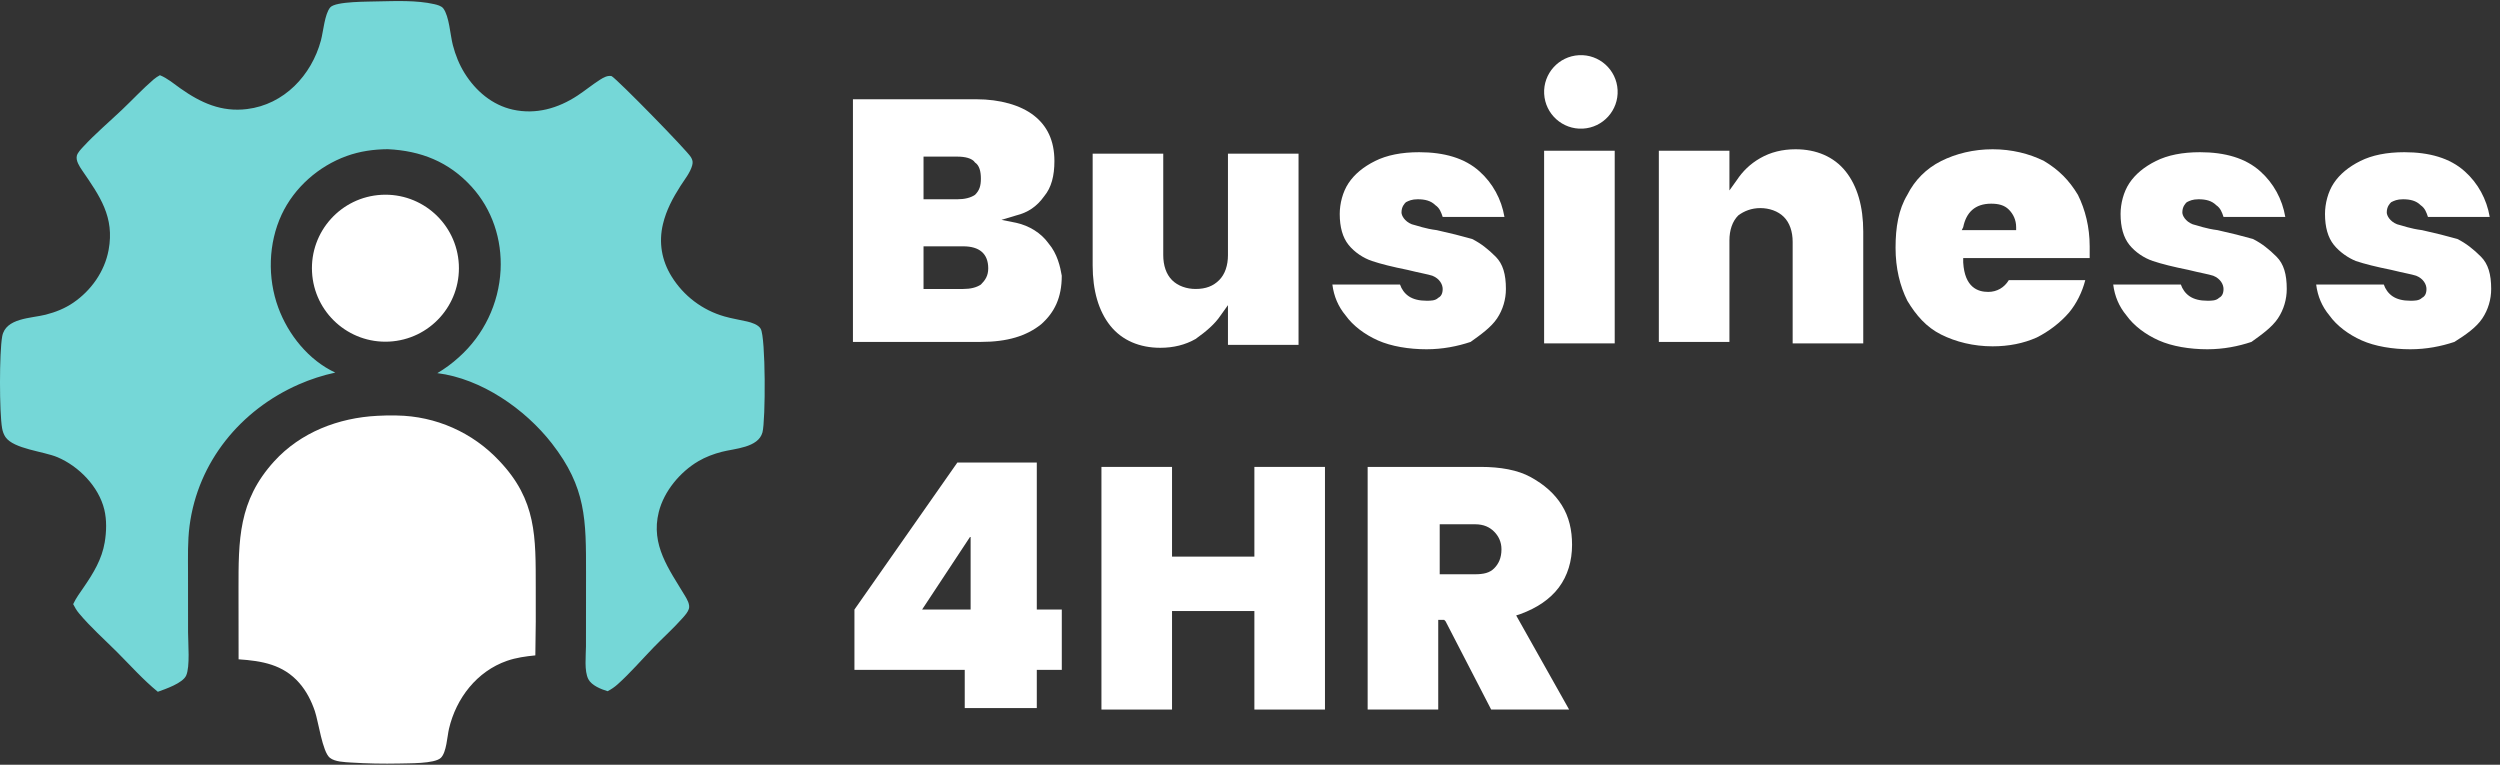
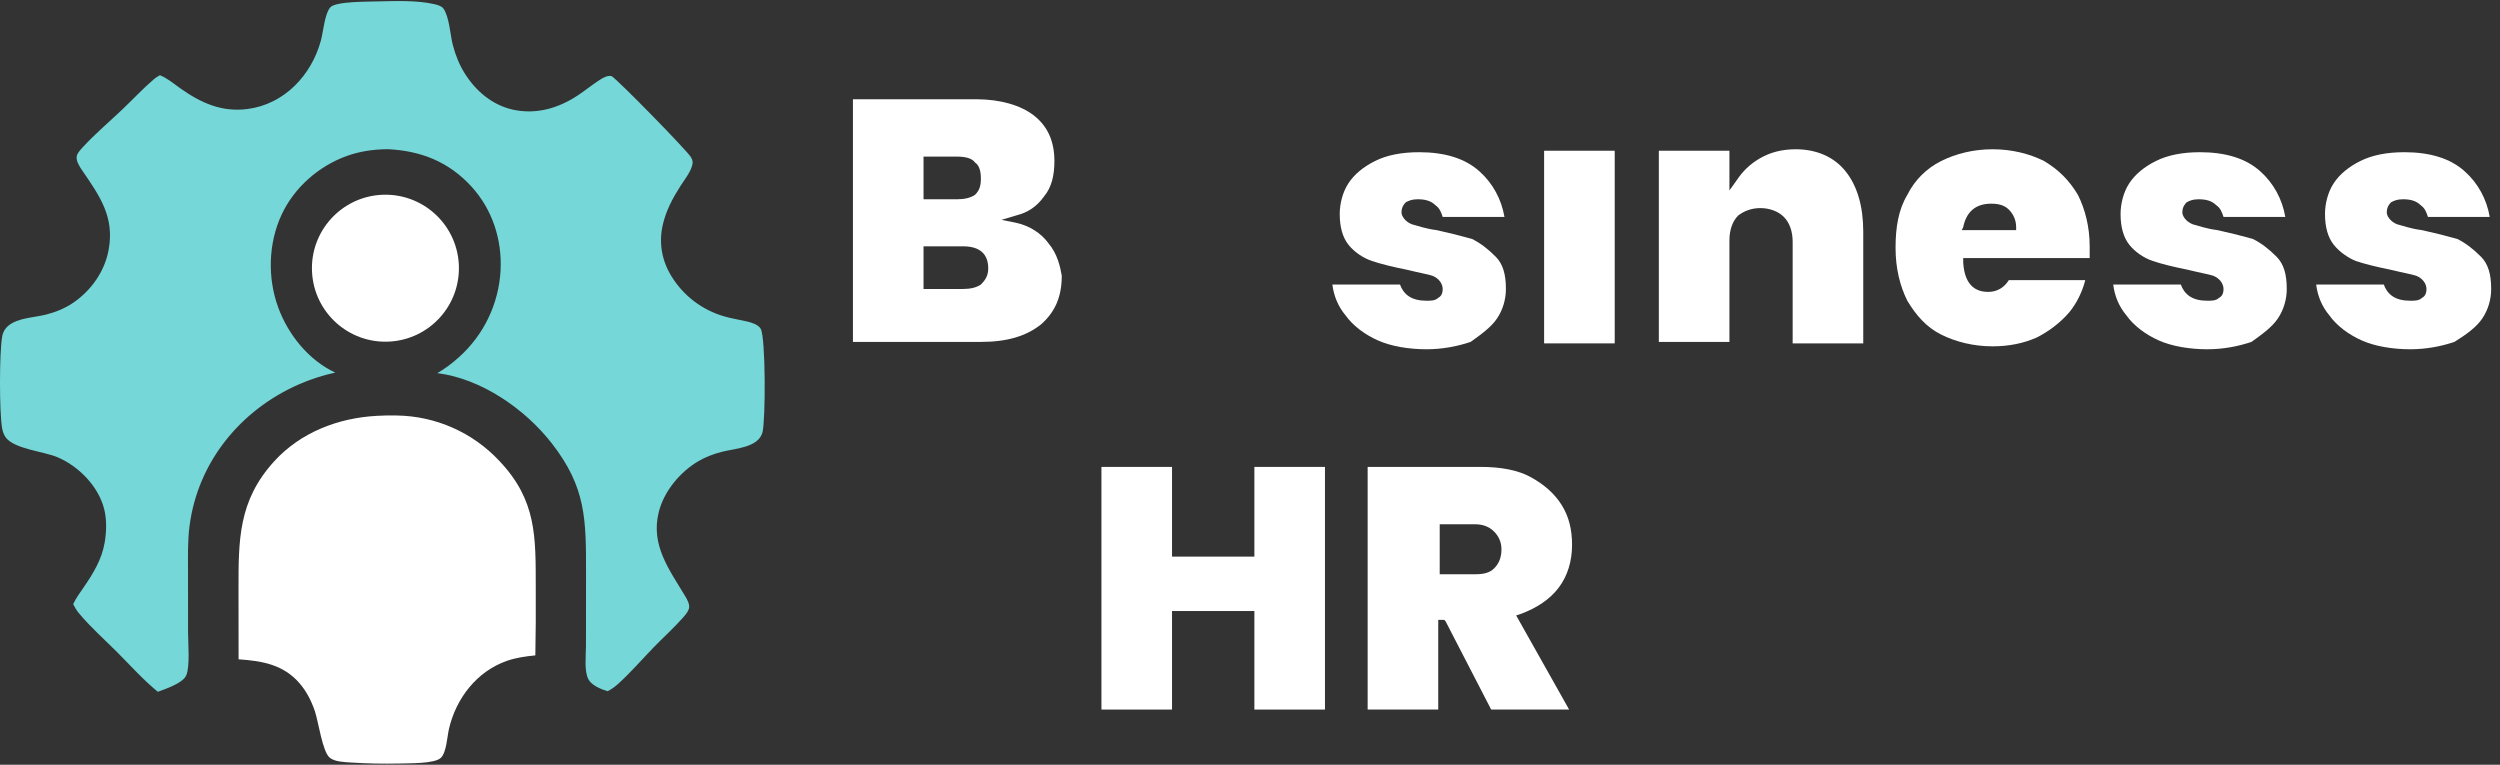
<svg xmlns="http://www.w3.org/2000/svg" width="170" height="52" viewBox="0 0 170 52" fill="none">
  <rect x="0" y="0" width="170" height="52" fill="#333333" stroke="none" />
  <path d="M25.688 0.095C26.918 0.072 28.32 0.009 29.52 0.28C29.718 0.325 30.013 0.399 30.142 0.569C30.551 1.111 30.614 2.379 30.794 3.068C30.97 3.741 31.224 4.382 31.592 4.974C32.34 6.176 33.465 7.143 34.871 7.455C36.447 7.805 37.957 7.365 39.275 6.497C39.795 6.154 40.279 5.754 40.804 5.419C41.032 5.274 41.312 5.114 41.591 5.176C42.035 5.449 46.695 10.212 46.982 10.684C47.098 10.875 47.129 11.024 47.07 11.242C46.938 11.738 46.548 12.214 46.275 12.641C45.755 13.456 45.306 14.288 45.081 15.236C44.782 16.487 44.993 17.713 45.669 18.801C46.484 20.121 47.763 21.09 49.255 21.516C49.765 21.665 50.293 21.741 50.81 21.863C51.107 21.933 51.565 22.074 51.728 22.358C52.072 22.955 52.063 28.595 51.848 29.399C51.568 30.45 49.951 30.497 49.076 30.726C48.524 30.869 47.98 31.073 47.488 31.362C46.245 32.092 45.151 33.403 44.797 34.815C44.234 37.066 45.498 38.713 46.575 40.509C46.719 40.748 46.937 41.116 46.842 41.408C46.773 41.624 46.585 41.838 46.438 42.004C45.815 42.709 45.096 43.352 44.441 44.028C43.638 44.856 42.864 45.757 42.007 46.527C41.792 46.719 41.574 46.87 41.317 47.002C40.881 46.872 40.231 46.615 40.008 46.185C39.718 45.626 39.842 44.583 39.846 43.955L39.85 38.977C39.852 35.347 39.869 33.16 37.522 30.147C35.702 27.81 32.728 25.747 29.739 25.373C30.26 25.067 30.747 24.708 31.194 24.301C32.9 22.783 33.925 20.644 34.04 18.364C34.141 16.277 33.474 14.233 32.056 12.682C30.519 11.001 28.616 10.25 26.368 10.145C25.411 10.152 24.472 10.284 23.57 10.61C21.665 11.3 20.012 12.751 19.151 14.594C18.243 16.542 18.181 18.901 18.921 20.914C19.599 22.762 20.991 24.497 22.799 25.336C21.949 25.52 21.119 25.789 20.322 26.138C16.356 27.878 13.459 31.41 12.891 35.748C12.752 36.807 12.785 37.891 12.785 38.957L12.788 43.006C12.79 43.748 12.93 45.328 12.66 45.934C12.427 46.458 11.245 46.856 10.733 47.041C9.744 46.237 8.855 45.235 7.953 44.334C7.093 43.475 6.143 42.632 5.366 41.699C5.206 41.507 5.088 41.304 4.976 41.081C5.168 40.664 5.447 40.295 5.705 39.917C6.356 38.967 6.93 38.025 7.122 36.871C7.241 36.154 7.264 35.361 7.093 34.652C6.715 33.087 5.361 31.705 3.903 31.088C2.965 30.691 0.929 30.53 0.373 29.721C0.251 29.543 0.179 29.327 0.142 29.116C-0.046 28.042 -0.052 23.978 0.15 22.871C0.379 21.615 2.11 21.652 3.107 21.398C3.776 21.227 4.415 20.974 4.986 20.582C6.203 19.749 7.114 18.462 7.385 17.002C7.802 14.75 6.787 13.339 5.582 11.579C5.407 11.323 5.138 10.914 5.227 10.584C5.284 10.369 5.516 10.135 5.663 9.975C6.474 9.096 7.422 8.293 8.293 7.467C9.013 6.785 9.699 6.043 10.45 5.399C10.581 5.287 10.723 5.196 10.874 5.114C11.377 5.314 11.828 5.7 12.269 6.012C13.662 6.996 15.061 7.632 16.802 7.416C19.317 7.105 21.181 5.127 21.823 2.75C21.983 2.159 22.078 0.94 22.457 0.502C22.823 0.078 25.09 0.12 25.688 0.095Z" fill="#75D7D7" />
  <path d="M25.667 28.275C26.098 28.248 26.545 28.244 26.976 28.254C29.628 28.29 32.15 29.407 33.959 31.347C36.5 34.023 36.426 36.512 36.431 39.947C36.442 41.487 36.433 43.026 36.403 44.566C35.745 44.632 35.104 44.718 34.476 44.936C32.427 45.65 31.017 47.48 30.532 49.553C30.407 50.088 30.365 51.153 29.98 51.531C29.554 51.949 27.752 51.896 27.143 51.919C26.055 51.942 24.965 51.921 23.879 51.853C23.444 51.822 22.78 51.811 22.428 51.528C21.924 51.122 21.654 49.072 21.41 48.354C21.173 47.66 20.841 47.004 20.357 46.448C19.251 45.179 17.806 44.941 16.224 44.833L16.219 40.108C16.218 36.704 16.202 34.061 18.637 31.378C20.443 29.39 23.029 28.407 25.667 28.275Z" fill="white" />
  <path d="M25.947 13.247C28.705 13.103 31.057 15.222 31.2 17.98C31.342 20.738 29.221 23.088 26.463 23.229C23.708 23.37 21.36 21.251 21.218 18.496C21.075 15.741 23.192 13.392 25.947 13.247Z" fill="white" />
  <path d="M71.3 16.55C70.8 15.85 70 15.35 69.1 15.15L68.1 14.95L69.1 14.65C69.9 14.45 70.5 14.05 71 13.35C71.5 12.75 71.7 11.95 71.7 10.95C71.7 9.55 71.2 8.55 70.3 7.85C69.4 7.15 68 6.75 66.4 6.75H58V23.25H66.7C68.5 23.25 69.8 22.85 70.8 22.05C71.7 21.25 72.2 20.25 72.2 18.75C72.1 18.15 71.9 17.25 71.3 16.55ZM62.8 10.65H65.1C65.6 10.65 66.1 10.75 66.3 11.05C66.6 11.25 66.7 11.65 66.7 12.15C66.7 12.65 66.6 12.95 66.3 13.25C66 13.45 65.6 13.55 65.1 13.55H62.8V10.65ZM66.7 19.35C66.4 19.55 66 19.65 65.5 19.65H62.8V16.75H65.5C66.6 16.75 67.2 17.25 67.2 18.25C67.2 18.75 67 19.05 66.7 19.35Z" fill="white" />
-   <path d="M83.001 21.45L83.501 20.75V23.45H88.301V10.45H83.501V17.35C83.501 18.05 83.301 18.65 82.901 19.05C82.501 19.45 82.001 19.65 81.301 19.65C80.701 19.65 80.101 19.45 79.701 19.05C79.301 18.65 79.101 18.05 79.101 17.35V10.45H74.301V18.05C74.301 19.75 74.701 21.15 75.501 22.15C76.301 23.15 77.501 23.65 78.901 23.65C79.801 23.65 80.601 23.45 81.301 23.05C82.001 22.55 82.601 22.05 83.001 21.45Z" fill="white" />
  <path d="M101.802 21.65C102.202 21.05 102.402 20.35 102.402 19.65C102.402 18.65 102.202 17.95 101.702 17.45C101.202 16.95 100.702 16.55 100.102 16.25C99.402 16.05 98.602 15.85 97.702 15.65C96.902 15.55 96.402 15.35 96.002 15.25C95.502 15.05 95.302 14.65 95.302 14.45C95.302 14.05 95.502 13.85 95.602 13.75C95.802 13.65 96.002 13.55 96.402 13.55C96.902 13.55 97.302 13.65 97.602 13.95C97.902 14.15 98.002 14.45 98.102 14.75H102.302C102.102 13.55 101.502 12.45 100.602 11.65C99.602 10.75 98.202 10.35 96.502 10.35C95.302 10.35 94.302 10.55 93.502 10.95C92.702 11.35 92.102 11.85 91.702 12.45C91.302 13.05 91.102 13.85 91.102 14.55C91.102 15.45 91.302 16.15 91.702 16.65C92.102 17.15 92.702 17.55 93.302 17.75C93.902 17.95 94.702 18.15 95.702 18.35C96.502 18.55 97.102 18.65 97.402 18.75C97.902 18.95 98.102 19.35 98.102 19.65C98.102 19.95 98.002 20.15 97.802 20.25C97.602 20.45 97.302 20.45 97.002 20.45C96.502 20.45 96.102 20.35 95.802 20.15C95.502 19.95 95.302 19.65 95.202 19.35H90.602C90.702 20.15 91.002 20.85 91.502 21.45C92.002 22.15 92.802 22.75 93.702 23.15C94.602 23.55 95.802 23.75 97.002 23.75C98.102 23.75 99.102 23.55 100.002 23.25C100.702 22.75 101.402 22.25 101.802 21.65Z" fill="white" />
  <path d="M109.8 10.25H105V23.35H109.8V10.25Z" fill="white" />
  <path d="M119.701 14.15C120.301 14.15 120.901 14.35 121.301 14.75C121.701 15.15 121.901 15.75 121.901 16.45V23.35H126.701V15.75C126.701 14.05 126.301 12.65 125.501 11.65C124.701 10.65 123.501 10.15 122.101 10.15C121.201 10.15 120.401 10.35 119.701 10.75C119.001 11.15 118.501 11.65 118.101 12.25L117.601 12.95V10.25H112.801V23.25H117.601V16.35C117.601 15.65 117.801 15.05 118.201 14.65C118.601 14.35 119.101 14.15 119.701 14.15Z" fill="white" />
  <path d="M140.698 21.25C141.198 20.65 141.598 19.85 141.798 19.05H136.598C136.298 19.55 135.798 19.85 135.198 19.85C134.498 19.85 133.598 19.55 133.498 17.85V17.55H142.098C142.098 17.25 142.098 17.05 142.098 16.75C142.098 15.45 141.798 14.25 141.298 13.25C140.698 12.25 139.998 11.55 138.998 10.95C137.998 10.45 136.798 10.15 135.498 10.15C134.198 10.15 132.998 10.45 131.998 10.95C130.998 11.45 130.198 12.25 129.698 13.25C129.098 14.25 128.898 15.45 128.898 16.85C128.898 18.25 129.198 19.45 129.698 20.45C130.298 21.45 130.998 22.25 131.998 22.75C132.998 23.25 134.198 23.55 135.498 23.55C136.598 23.55 137.598 23.35 138.498 22.95C139.298 22.55 140.098 21.95 140.698 21.25ZM133.498 15.45C133.698 14.45 134.298 13.85 135.398 13.85C135.898 13.85 136.298 13.95 136.598 14.25C136.898 14.55 137.098 14.95 137.098 15.45V15.65H133.398L133.498 15.45Z" fill="white" />
  <path d="M154.899 21.65C155.299 21.05 155.499 20.35 155.499 19.65C155.499 18.65 155.299 17.95 154.799 17.45C154.299 16.95 153.799 16.55 153.199 16.25C152.499 16.05 151.699 15.85 150.799 15.65C149.999 15.55 149.499 15.35 149.099 15.25C148.599 15.05 148.399 14.65 148.399 14.45C148.399 14.05 148.599 13.85 148.699 13.75C148.899 13.65 149.099 13.55 149.499 13.55C149.999 13.55 150.399 13.65 150.699 13.95C150.999 14.15 151.099 14.45 151.199 14.75H155.399C155.199 13.55 154.599 12.45 153.699 11.65C152.699 10.75 151.299 10.35 149.599 10.35C148.399 10.35 147.399 10.55 146.599 10.95C145.799 11.35 145.199 11.85 144.799 12.45C144.399 13.05 144.199 13.85 144.199 14.55C144.199 15.45 144.399 16.15 144.799 16.65C145.199 17.15 145.799 17.55 146.399 17.75C146.999 17.95 147.799 18.15 148.799 18.35C149.599 18.55 150.199 18.65 150.499 18.75C150.999 18.95 151.199 19.35 151.199 19.65C151.199 19.95 151.099 20.15 150.899 20.25C150.699 20.45 150.399 20.45 150.099 20.45C149.599 20.45 149.199 20.35 148.899 20.15C148.599 19.95 148.399 19.65 148.299 19.35H143.699C143.799 20.15 144.099 20.85 144.599 21.45C145.099 22.15 145.899 22.75 146.799 23.15C147.699 23.55 148.899 23.75 150.099 23.75C151.199 23.75 152.199 23.55 153.099 23.25C153.799 22.75 154.499 22.25 154.899 21.65Z" fill="white" />
  <path d="M168.8 21.65C169.2 21.05 169.4 20.35 169.4 19.65C169.4 18.65 169.2 17.95 168.7 17.45C168.2 16.95 167.7 16.55 167.1 16.25C166.4 16.05 165.6 15.85 164.7 15.65C163.9 15.55 163.4 15.35 163 15.25C162.5 15.05 162.3 14.65 162.3 14.45C162.3 14.05 162.5 13.85 162.6 13.75C162.8 13.65 163 13.55 163.4 13.55C163.9 13.55 164.3 13.65 164.6 13.95C164.9 14.15 165 14.45 165.1 14.75H169.3C169.1 13.55 168.5 12.45 167.6 11.65C166.6 10.75 165.2 10.35 163.5 10.35C162.3 10.35 161.3 10.55 160.5 10.95C159.7 11.35 159.1 11.85 158.7 12.45C158.3 13.05 158.1 13.85 158.1 14.55C158.1 15.45 158.3 16.15 158.7 16.65C159.1 17.15 159.7 17.55 160.2 17.75C160.8 17.95 161.6 18.15 162.6 18.35C163.4 18.55 164 18.65 164.3 18.75C164.8 18.95 165 19.35 165 19.65C165 19.95 164.9 20.15 164.7 20.25C164.5 20.45 164.2 20.45 163.9 20.45C163.4 20.45 163 20.35 162.7 20.15C162.4 19.95 162.2 19.65 162.1 19.35H157.5C157.6 20.15 157.9 20.85 158.4 21.45C158.9 22.15 159.7 22.75 160.6 23.15C161.5 23.55 162.7 23.75 163.9 23.75C165 23.75 166 23.55 166.9 23.25C167.7 22.75 168.4 22.25 168.8 21.65Z" fill="white" />
-   <path d="M72.202 41.45H70.502V31.45H65.102L58.102 41.45V45.55H65.602V48.15H70.502V45.55H72.202V41.45ZM66.002 41.45H62.702L66.002 36.45V41.45Z" fill="white" />
  <path d="M90.098 48.25V31.75H85.298V37.85H79.698V31.75H74.898V48.25H79.698V41.55H85.298V48.25H90.098Z" fill="white" />
  <path d="M98.3 42.25L101.4 48.25H106.7L103.1 41.85L103.4 41.75C104.5 41.35 105.4 40.75 106 39.95C106.6 39.15 106.9 38.15 106.9 37.05C106.9 36.05 106.7 35.15 106.2 34.35C105.7 33.55 105 32.95 104.1 32.45C103.2 31.95 102 31.75 100.7 31.75H93V48.25H97.8V42.15H98.2L98.3 42.25ZM97.9 35.65H100.3C100.9 35.65 101.3 35.85 101.6 36.15C101.9 36.45 102.1 36.85 102.1 37.35C102.1 37.95 101.9 38.35 101.6 38.65C101.3 38.95 100.9 39.05 100.3 39.05H97.9V35.65Z" fill="white" />
-   <path d="M107.369 3.753C108.749 3.681 109.925 4.741 109.997 6.121C110.068 7.5 109.007 8.676 107.627 8.747C106.249 8.817 105.075 7.757 105.003 6.379C104.932 5.001 105.991 3.826 107.369 3.753Z" fill="white" />
</svg>